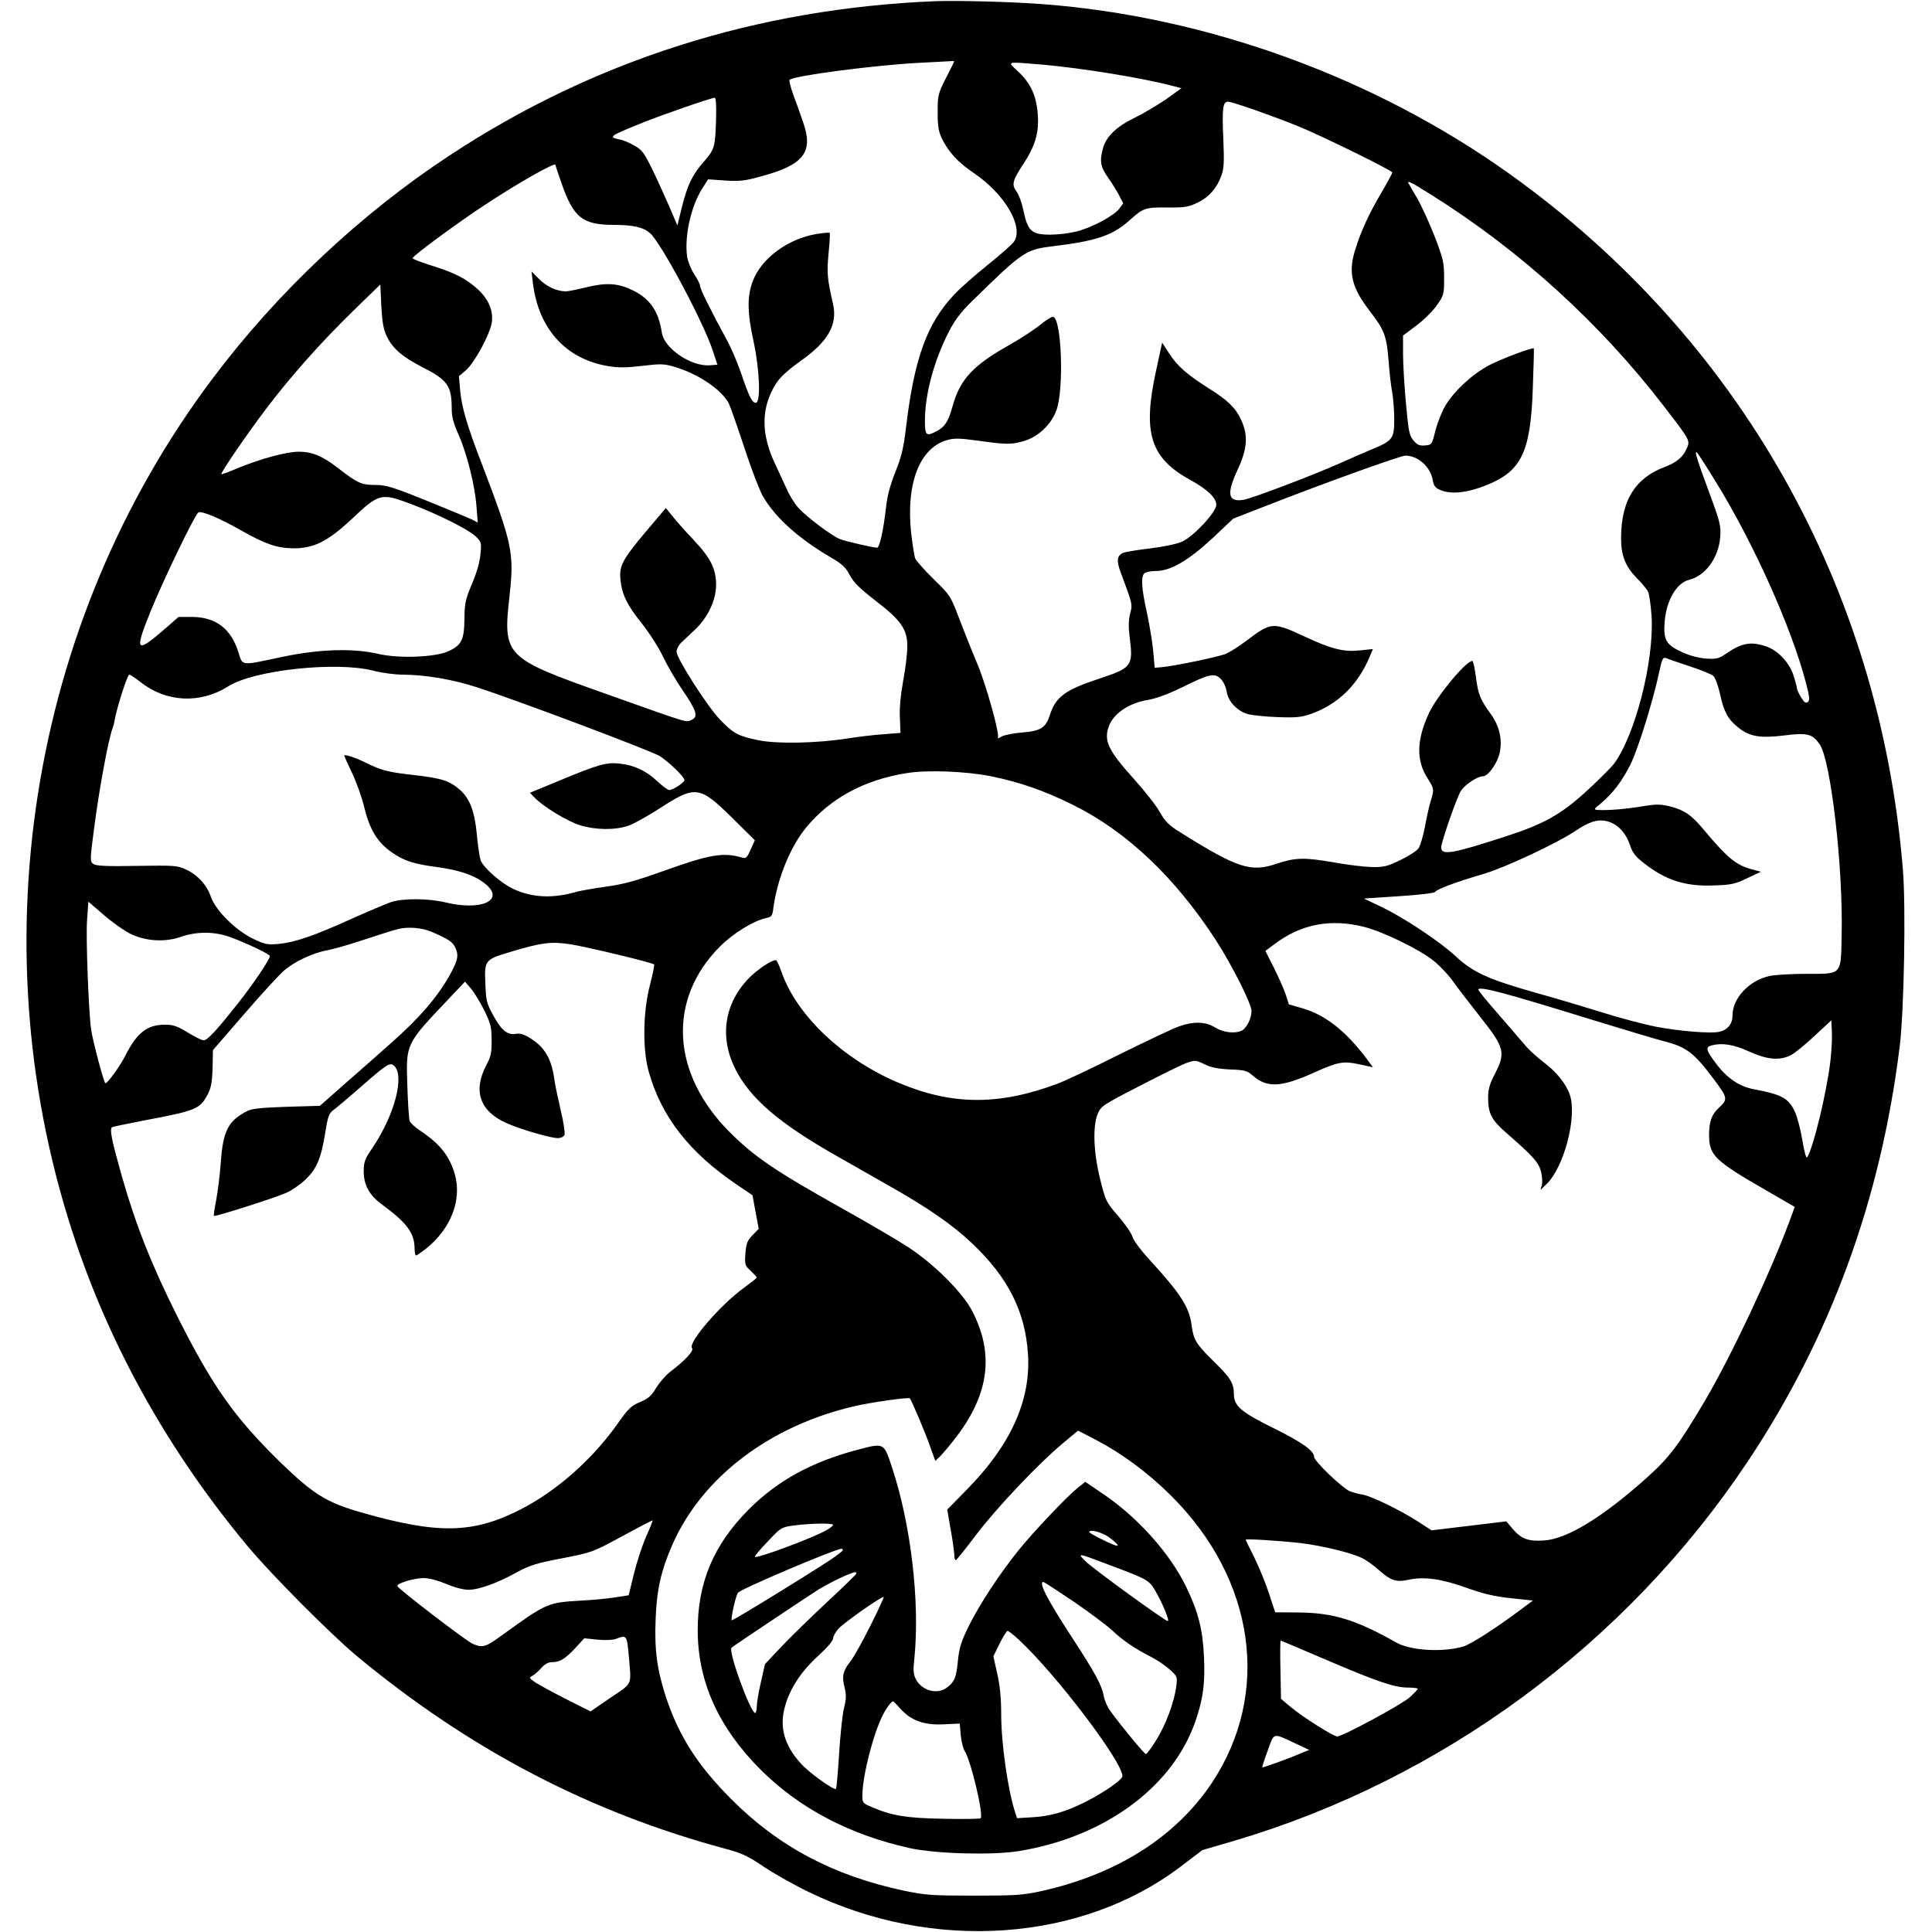
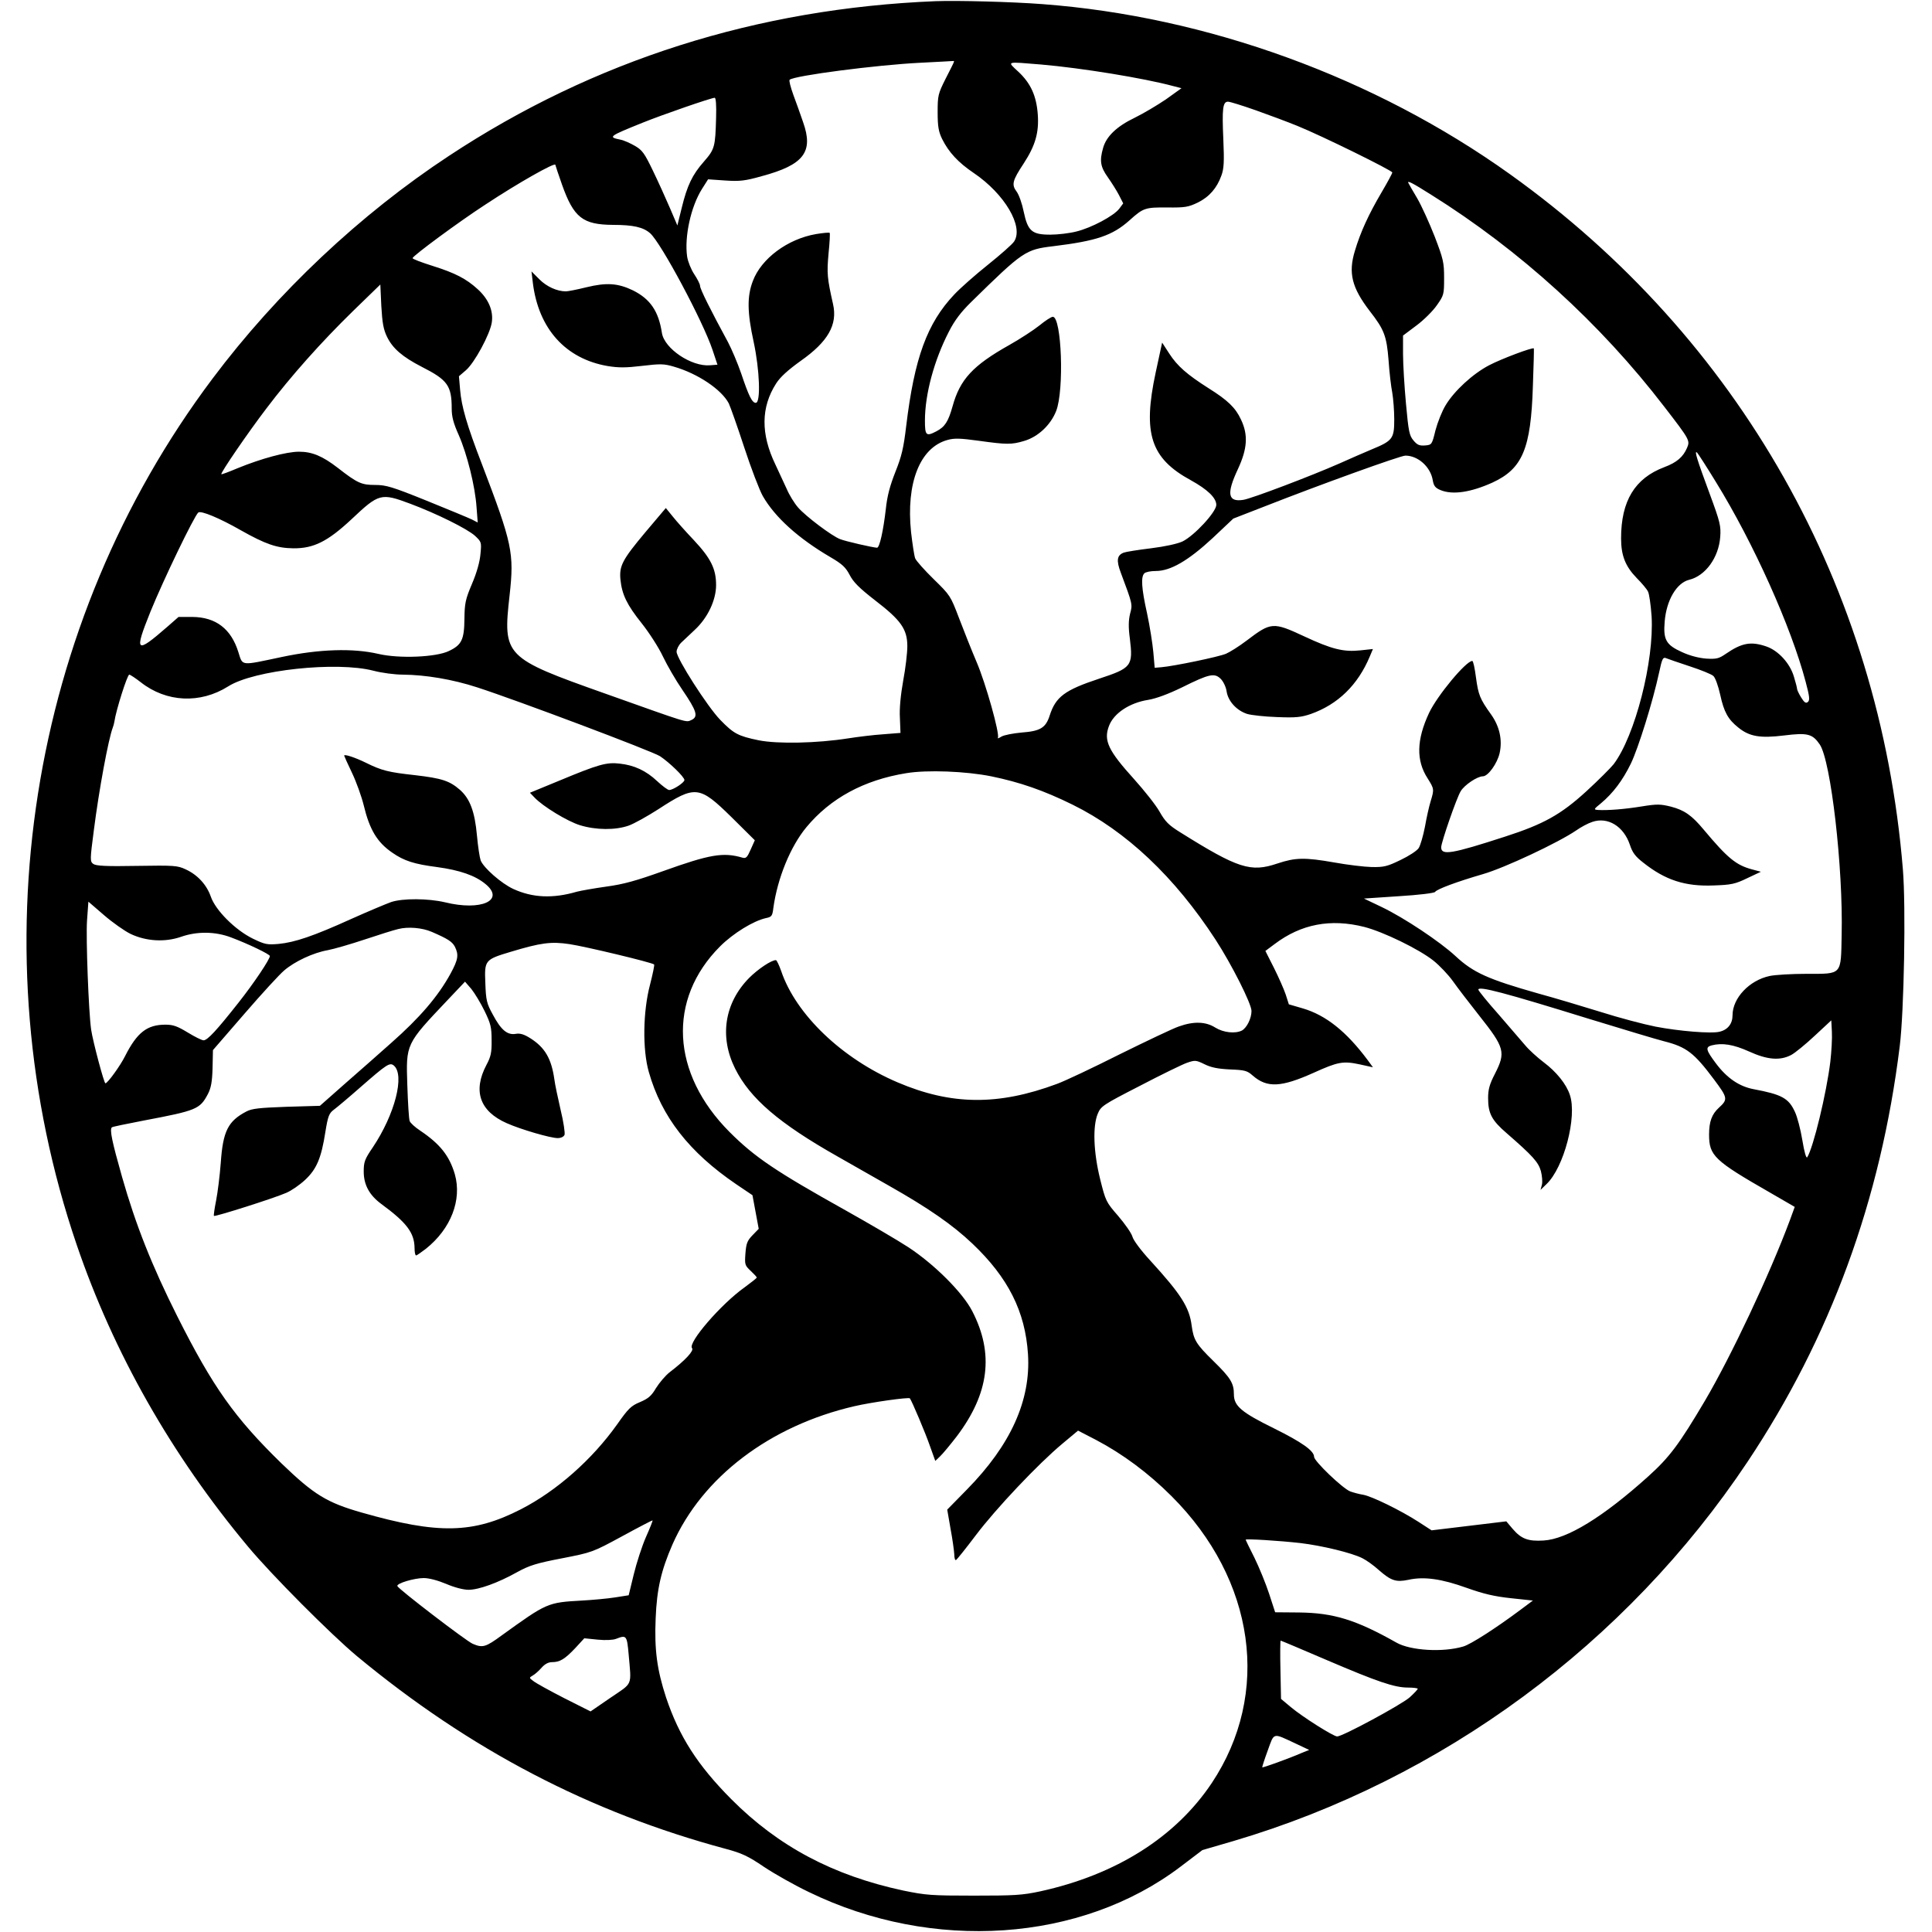
<svg xmlns="http://www.w3.org/2000/svg" version="1.0" width="988pt" height="988pt" viewBox="0 0 988 988" preserveAspectRatio="xMidYMid meet">
  <g transform="translate(0,988) scale(0.1,-0.1)" fill="#000000" stroke="none">
-     <path d="M4785 9874 c-913 -37 -1748 -302 -2489 -791 -453 -298 -879 -699 -1209 -1139 -943 -1255 -1206 -2930 -695 -4429 188 -552 485 -1076 877 -1545 119 -143 423 -448 556 -559 578 -479 1191 -799 1887 -986 82 -22 114 -37 195 -92 54 -36 157 -94 228 -128 634 -309 1393 -257 1902 129 l112 85 158 46 c1068 315 2009 1009 2630 1940 423 635 681 1338 778 2125 22 177 32 714 16 905 -118 1443 -837 2716 -2009 3554 -692 495 -1550 807 -2392 870 -158 12 -431 19 -545 15z m93 -311 c-1 -5 -21 -44 -43 -87 -38 -76 -40 -85 -40 -170 0 -74 5 -100 23 -137 34 -68 82 -120 162 -174 158 -107 256 -274 206 -350 -9 -14 -69 -67 -134 -119 -64 -51 -142 -120 -172 -152 -139 -147 -204 -325 -246 -674 -13 -110 -23 -153 -55 -233 -28 -71 -42 -123 -49 -190 -13 -112 -32 -198 -45 -198 -22 1 -162 33 -189 44 -42 16 -175 116 -215 162 -19 22 -45 64 -58 95 -14 30 -40 87 -58 125 -75 156 -74 292 4 414 21 33 61 69 125 115 141 99 190 186 166 291 -30 133 -32 157 -23 258 6 56 8 104 6 106 -2 3 -33 0 -70 -6 -145 -25 -280 -125 -323 -240 -30 -78 -29 -160 4 -311 31 -144 37 -312 11 -312 -19 0 -36 35 -75 151 -18 52 -48 123 -67 159 -89 164 -143 272 -143 288 0 9 -14 36 -30 60 -16 24 -32 64 -36 89 -15 102 19 257 76 347 l31 49 87 -6 c75 -5 102 -2 187 22 216 58 266 124 212 276 -13 39 -36 102 -50 140 -14 39 -23 73 -19 77 21 21 445 76 667 87 88 4 164 9 168 9 5 1 7 -1 5 -5z m447 -13 c208 -18 526 -70 674 -110 l43 -11 -78 -56 c-44 -30 -116 -73 -161 -95 -92 -44 -146 -96 -162 -155 -19 -66 -13 -97 24 -149 19 -27 45 -68 57 -91 l22 -43 -20 -27 c-28 -37 -142 -98 -220 -117 -35 -9 -95 -16 -133 -16 -94 0 -115 18 -136 118 -8 40 -24 86 -36 102 -27 36 -22 56 36 144 60 92 79 159 72 252 -7 94 -36 158 -99 217 -59 55 -67 52 117 37z m-1663 -272 c-4 -149 -7 -161 -62 -224 -60 -68 -86 -123 -114 -238 l-22 -89 -38 89 c-21 49 -60 135 -87 191 -43 89 -54 105 -92 127 -24 14 -58 29 -75 32 -64 13 -58 17 113 86 104 42 353 128 370 128 6 0 9 -39 7 -102z m2760 38 c68 -24 164 -60 213 -80 126 -51 485 -228 485 -238 0 -5 -25 -51 -55 -102 -66 -112 -108 -204 -136 -298 -35 -114 -16 -189 76 -309 74 -95 86 -127 96 -252 4 -61 13 -136 19 -166 5 -29 10 -91 10 -136 0 -98 -8 -109 -115 -153 -39 -16 -113 -49 -165 -72 -145 -64 -448 -179 -491 -186 -80 -13 -88 30 -29 156 49 105 54 176 16 255 -28 60 -67 98 -166 160 -110 70 -159 113 -200 176 l-37 57 -33 -153 c-67 -312 -26 -439 180 -551 85 -47 130 -90 130 -126 0 -36 -113 -158 -173 -187 -26 -12 -89 -26 -162 -35 -66 -8 -128 -18 -138 -22 -35 -13 -39 -40 -16 -101 62 -166 61 -163 48 -212 -8 -33 -9 -69 -1 -127 17 -140 9 -150 -158 -205 -175 -58 -221 -92 -252 -188 -20 -63 -48 -80 -143 -87 -44 -4 -91 -13 -104 -21 -13 -8 -21 -11 -18 -6 11 18 -62 279 -109 388 -26 61 -66 162 -90 225 -43 113 -45 116 -129 198 -47 46 -90 94 -95 107 -5 14 -14 74 -21 134 -26 251 45 432 186 471 35 10 65 9 160 -4 144 -20 168 -20 232 -1 72 21 136 82 164 153 42 107 28 482 -17 482 -8 0 -39 -20 -68 -44 -30 -24 -99 -69 -154 -100 -187 -105 -253 -176 -291 -315 -22 -78 -39 -104 -83 -127 -52 -27 -58 -21 -58 55 0 135 47 309 123 456 29 57 62 100 113 150 266 261 278 269 421 286 220 27 302 54 390 133 70 63 80 66 193 65 90 -1 107 2 155 25 59 29 98 74 121 138 13 35 15 70 10 185 -7 158 -3 193 24 193 10 0 74 -20 142 -44z m-3582 -279 c0 -2 15 -47 34 -101 60 -169 106 -205 261 -206 104 0 155 -12 190 -43 56 -50 270 -450 319 -597 l25 -75 -38 -3 c-95 -8 -233 85 -246 165 -17 112 -60 174 -148 218 -77 37 -135 41 -238 16 -48 -12 -95 -21 -105 -21 -45 0 -98 24 -135 61 l-41 41 7 -59 c29 -234 167 -388 383 -425 56 -9 92 -9 176 1 93 11 111 11 162 -4 122 -35 244 -117 281 -188 8 -17 44 -118 79 -225 35 -107 78 -219 95 -249 62 -108 181 -216 347 -313 60 -35 77 -52 97 -90 19 -37 49 -67 130 -130 133 -102 165 -148 165 -235 0 -33 -9 -112 -21 -175 -13 -73 -20 -143 -17 -191 l3 -77 -88 -7 c-48 -3 -129 -13 -180 -21 -160 -25 -359 -29 -456 -10 -107 22 -129 34 -198 105 -65 67 -223 314 -223 348 0 13 11 34 23 46 13 12 45 42 70 66 66 61 109 152 109 229 0 83 -27 137 -114 230 -40 42 -89 97 -108 121 l-35 43 -104 -123 c-119 -142 -135 -173 -128 -244 8 -76 33 -128 109 -223 38 -48 87 -124 108 -169 22 -46 66 -122 99 -170 75 -110 83 -138 47 -155 -30 -13 -5 -20 -441 135 -516 183 -524 191 -489 503 24 216 14 263 -141 669 -78 202 -105 297 -112 381 l-6 70 35 30 c44 37 124 185 133 245 9 60 -17 120 -72 170 -59 54 -116 83 -230 119 -57 18 -103 35 -103 40 0 11 237 186 371 273 168 111 359 219 359 204z m4479 -153 c454 -284 865 -658 1192 -1084 132 -171 132 -173 116 -211 -20 -46 -52 -74 -116 -98 -151 -57 -221 -173 -221 -364 0 -88 22 -143 79 -202 27 -27 54 -59 59 -71 6 -12 14 -68 18 -125 14 -229 -85 -613 -194 -757 -15 -19 -78 -82 -139 -138 -131 -120 -220 -169 -415 -232 -274 -89 -328 -98 -328 -55 0 25 80 256 100 287 19 32 85 76 113 76 27 0 74 66 86 119 15 69 -1 138 -45 199 -56 78 -64 99 -76 187 -6 47 -14 85 -19 85 -32 0 -179 -177 -221 -266 -64 -137 -67 -243 -7 -335 33 -53 34 -55 15 -117 -8 -26 -21 -84 -29 -130 -9 -46 -23 -95 -32 -109 -9 -14 -51 -41 -93 -61 -68 -33 -85 -37 -147 -36 -38 1 -123 11 -189 23 -154 27 -201 26 -294 -5 -136 -46 -200 -26 -497 160 -58 36 -76 54 -105 105 -19 34 -78 108 -130 166 -133 147 -157 198 -129 272 24 65 105 119 201 134 41 7 101 29 173 64 139 69 166 75 198 43 13 -13 27 -42 30 -65 8 -50 52 -97 105 -114 20 -6 89 -14 152 -16 98 -4 124 -1 174 16 138 49 240 148 301 294 l16 38 -65 -7 c-85 -9 -146 6 -287 72 -159 74 -169 73 -294 -22 -38 -29 -86 -59 -105 -67 -36 -16 -269 -64 -330 -69 l-35 -3 -7 80 c-4 44 -18 133 -32 198 -29 130 -32 187 -14 205 7 7 33 12 59 12 75 0 166 53 290 168 l106 100 157 61 c290 114 698 261 723 261 65 0 129 -58 140 -126 5 -29 13 -39 39 -50 62 -26 155 -12 266 38 154 71 197 173 207 493 4 105 6 191 5 193 -4 8 -166 -53 -229 -86 -84 -44 -178 -131 -222 -204 -18 -29 -41 -87 -52 -128 -18 -74 -19 -75 -53 -78 -29 -2 -40 2 -60 26 -21 25 -25 46 -38 188 -8 87 -15 202 -15 254 l0 94 68 51 c38 28 85 75 105 104 36 51 37 56 37 139 0 80 -4 97 -48 212 -27 69 -67 157 -89 195 -23 39 -43 73 -45 78 -10 17 18 3 116 -59z m-5340 -726 c29 -60 79 -103 178 -154 132 -67 153 -96 153 -214 0 -41 9 -75 36 -135 43 -98 84 -263 91 -369 l6 -78 -29 15 c-16 8 -120 51 -231 96 -178 72 -209 81 -265 81 -69 0 -90 9 -190 87 -79 61 -132 83 -199 83 -64 0 -193 -35 -313 -84 -45 -19 -82 -33 -84 -31 -6 5 137 214 231 337 124 164 280 339 443 498 l139 135 5 -110 c5 -87 11 -120 29 -157z m6796 -743 c192 -311 385 -741 459 -1022 20 -75 22 -94 11 -103 -10 -8 -18 -3 -34 23 -12 19 -21 39 -21 44 0 5 -7 33 -16 62 -20 69 -80 134 -141 155 -79 27 -125 19 -208 -38 -35 -24 -47 -27 -100 -24 -38 3 -84 15 -123 33 -82 37 -97 63 -89 157 9 109 61 197 125 213 83 20 151 113 159 219 4 56 0 75 -54 221 -64 173 -81 226 -64 210 5 -5 49 -73 96 -150z m-6677 -111 c136 -51 291 -128 331 -164 33 -31 34 -33 28 -93 -3 -39 -19 -96 -43 -152 -34 -80 -38 -100 -39 -180 -1 -106 -14 -133 -79 -164 -65 -32 -255 -40 -361 -15 -129 30 -302 25 -495 -16 -213 -45 -198 -47 -221 25 -37 119 -115 179 -235 180 l-71 0 -57 -50 c-162 -141 -171 -133 -87 76 67 165 224 490 245 508 13 11 108 -28 218 -91 126 -71 184 -91 268 -92 104 -1 176 35 298 149 140 132 150 135 300 79z m6542 -831 c58 -19 113 -41 122 -50 10 -9 25 -51 35 -96 19 -88 40 -126 93 -168 57 -46 112 -55 234 -40 120 15 145 8 182 -46 57 -84 120 -631 112 -974 -4 -208 4 -199 -179 -199 -76 0 -161 -5 -189 -11 -104 -22 -190 -113 -190 -201 0 -43 -24 -74 -66 -84 -42 -11 -209 3 -328 26 -60 12 -186 45 -280 75 -94 29 -237 72 -318 94 -258 73 -334 107 -425 192 -80 74 -263 196 -378 251 l-90 43 179 12 c100 6 182 16 185 22 9 14 111 52 245 91 111 32 385 161 476 223 24 17 61 37 83 44 79 27 160 -22 192 -117 13 -40 28 -60 68 -91 113 -90 215 -123 361 -117 89 3 109 7 171 37 l70 33 -45 12 c-82 22 -125 57 -248 204 -60 72 -98 99 -167 117 -53 13 -70 14 -150 1 -86 -14 -172 -21 -224 -18 -22 2 -21 4 16 34 62 52 111 117 153 203 38 79 112 315 145 468 14 66 19 77 33 72 10 -4 64 -23 122 -42z m-6730 -23 c41 -11 109 -20 150 -20 116 -1 254 -24 380 -65 207 -67 894 -326 935 -352 47 -31 125 -106 125 -122 0 -13 -58 -51 -78 -51 -7 0 -34 20 -61 45 -57 54 -118 82 -192 90 -67 8 -109 -4 -306 -86 l-153 -63 23 -24 c42 -45 168 -122 233 -142 81 -25 181 -26 249 -2 28 10 96 48 152 84 189 123 209 121 374 -41 l119 -118 -21 -47 c-18 -41 -24 -47 -42 -42 -99 29 -167 17 -407 -69 -137 -49 -201 -67 -290 -79 -64 -9 -131 -21 -150 -26 -123 -36 -227 -31 -325 14 -61 28 -152 108 -167 146 -5 14 -14 72 -19 128 -11 122 -36 188 -87 233 -53 46 -92 59 -230 75 -136 15 -169 23 -252 64 -53 26 -110 45 -110 36 0 -2 18 -42 40 -88 22 -46 49 -121 60 -166 30 -125 69 -190 147 -243 59 -41 111 -58 228 -73 117 -16 195 -43 248 -87 101 -83 -22 -139 -208 -93 -86 20 -215 21 -275 1 -25 -9 -116 -47 -203 -86 -194 -88 -289 -120 -372 -128 -59 -5 -70 -3 -132 27 -90 44 -191 145 -215 215 -21 60 -67 111 -128 139 -42 20 -59 21 -250 18 -158 -3 -209 0 -223 10 -17 13 -17 20 3 173 26 204 74 465 97 525 3 8 7 22 8 30 8 57 66 240 76 240 5 0 32 -18 59 -39 131 -103 304 -111 447 -21 132 84 555 129 743 80z m3159 -540 c146 -30 268 -72 416 -145 274 -135 522 -369 731 -690 82 -126 184 -328 184 -365 0 -38 -24 -86 -49 -100 -34 -17 -94 -11 -136 15 -49 31 -110 33 -186 6 -30 -10 -166 -75 -304 -143 -137 -69 -281 -137 -320 -151 -301 -112 -541 -109 -815 8 -284 121 -520 347 -595 569 -11 31 -23 56 -27 56 -24 0 -92 -46 -137 -91 -126 -128 -153 -300 -72 -463 76 -153 225 -281 526 -451 66 -38 183 -104 260 -148 203 -115 327 -201 428 -297 183 -174 270 -347 284 -565 15 -236 -88 -464 -312 -692 l-101 -103 17 -98 c10 -53 18 -112 19 -130 0 -19 4 -32 9 -30 4 2 50 59 102 128 102 135 318 364 443 468 l79 66 91 -47 c137 -72 269 -170 387 -288 429 -428 510 -1010 206 -1467 -185 -277 -489 -469 -877 -554 -93 -20 -133 -22 -340 -22 -217 0 -244 2 -361 26 -359 77 -639 226 -879 467 -173 174 -267 321 -334 521 -46 141 -60 243 -53 404 6 150 28 245 86 378 152 344 498 607 931 707 86 20 278 47 283 40 11 -15 80 -178 102 -242 l28 -78 24 23 c14 13 52 59 86 103 166 220 191 423 79 640 -49 95 -193 239 -327 327 -55 36 -199 120 -320 188 -358 200 -465 272 -594 401 -299 300 -319 678 -49 949 67 67 171 131 235 145 29 6 33 10 38 53 21 151 87 313 169 412 123 148 294 241 510 276 107 18 306 10 435 -16z m-4401 -806 c80 -38 176 -43 257 -15 82 29 176 28 257 -3 88 -33 198 -86 198 -95 0 -17 -81 -138 -160 -238 -112 -142 -159 -193 -179 -193 -9 0 -45 18 -81 40 -53 32 -74 40 -114 40 -94 0 -145 -40 -206 -160 -24 -49 -90 -140 -101 -140 -7 0 -64 214 -73 275 -13 92 -27 467 -21 557 l7 97 80 -69 c44 -38 105 -81 136 -96z m6308 36 c98 -25 281 -114 355 -173 31 -25 76 -72 100 -106 24 -34 84 -112 133 -174 131 -165 137 -188 81 -298 -28 -54 -35 -81 -35 -124 0 -79 18 -114 96 -181 132 -115 161 -147 174 -193 6 -24 9 -55 5 -70 l-7 -26 30 29 c90 85 158 346 120 457 -18 55 -69 118 -133 166 -33 25 -76 64 -95 87 -19 22 -81 94 -137 159 -57 64 -103 121 -103 126 0 20 132 -15 565 -149 176 -54 349 -106 385 -115 115 -29 154 -60 255 -195 71 -95 72 -102 25 -145 -36 -33 -50 -71 -50 -137 0 -108 26 -133 312 -297 l126 -73 -24 -66 c-105 -282 -301 -697 -435 -925 -132 -223 -181 -289 -291 -388 -230 -207 -414 -320 -534 -327 -79 -5 -114 8 -158 59 l-33 39 -191 -23 -191 -23 -68 44 c-90 58 -237 130 -282 138 -20 3 -49 11 -66 17 -39 15 -185 155 -185 177 0 31 -63 75 -204 145 -167 82 -206 115 -206 174 0 57 -16 84 -105 171 -89 87 -101 108 -111 181 -12 94 -54 160 -212 333 -47 51 -86 103 -91 122 -5 18 -38 65 -73 106 -62 71 -64 76 -92 188 -34 137 -39 271 -12 335 16 38 26 45 215 142 109 57 218 110 241 118 41 14 46 14 89 -7 34 -17 69 -24 131 -27 76 -3 88 -6 117 -32 73 -63 144 -60 311 15 124 56 150 61 235 43 l68 -15 -27 37 c-109 146 -213 229 -331 264 l-72 21 -16 50 c-9 27 -36 88 -60 136 l-44 87 47 35 c136 103 287 131 458 88z m-4769 -25 c83 -36 105 -50 119 -76 21 -42 17 -66 -22 -138 -64 -117 -158 -226 -303 -354 -58 -52 -164 -145 -236 -208 l-129 -114 -171 -5 c-138 -5 -177 -9 -205 -24 -94 -49 -120 -101 -131 -262 -5 -66 -16 -154 -24 -194 -8 -40 -13 -75 -11 -78 6 -5 306 90 370 118 26 11 68 40 96 66 59 55 83 111 104 246 13 81 19 95 43 113 15 11 77 63 136 115 135 118 150 128 171 111 57 -48 6 -249 -108 -419 -41 -60 -46 -74 -46 -123 0 -68 29 -121 90 -166 131 -96 169 -148 170 -225 0 -21 3 -38 8 -38 4 0 26 16 50 34 128 102 185 250 148 381 -28 95 -76 155 -177 223 -26 17 -50 39 -54 49 -4 10 -9 92 -12 183 -7 213 -9 209 206 436 l89 94 32 -37 c17 -21 48 -72 68 -113 32 -66 36 -84 36 -150 1 -62 -4 -84 -26 -125 -71 -134 -35 -238 104 -299 72 -32 223 -76 260 -76 17 0 31 7 35 17 3 9 -5 66 -20 127 -14 61 -29 131 -32 156 -15 106 -48 163 -122 210 -33 21 -53 27 -76 23 -43 -7 -75 20 -117 99 -31 56 -35 73 -38 160 -5 118 -3 121 131 161 153 46 205 53 299 39 81 -12 423 -94 433 -104 3 -2 -7 -49 -21 -104 -36 -136 -39 -331 -6 -446 65 -229 206 -410 447 -574 l83 -56 16 -86 16 -86 -32 -33 c-27 -28 -32 -42 -36 -93 -4 -57 -3 -61 27 -89 17 -16 31 -31 31 -34 0 -3 -28 -25 -62 -50 -120 -85 -292 -284 -269 -311 11 -13 -33 -61 -114 -123 -22 -17 -53 -54 -70 -81 -24 -41 -40 -54 -82 -72 -46 -19 -60 -33 -117 -114 -128 -180 -309 -340 -492 -434 -244 -125 -422 -129 -814 -17 -179 51 -245 92 -410 251 -240 234 -351 390 -534 754 -129 257 -212 466 -282 712 -51 180 -64 241 -52 253 2 3 76 18 164 35 270 51 286 58 327 135 16 31 22 61 24 133 l2 92 162 187 c89 103 180 202 203 221 54 46 148 90 222 103 32 6 118 31 190 55 72 24 148 48 170 53 50 13 123 7 171 -14z m7153 -665 c-20 -163 -87 -439 -118 -488 -5 -8 -15 26 -25 87 -9 55 -26 120 -38 145 -32 70 -67 89 -211 116 -74 14 -137 57 -193 132 -51 68 -55 83 -22 92 54 14 111 5 191 -31 94 -43 159 -48 216 -18 19 10 73 54 120 98 l85 79 3 -58 c2 -33 -2 -102 -8 -154z m-6057 -2431 c-20 -46 -48 -132 -62 -190 l-26 -107 -70 -11 c-38 -6 -114 -13 -168 -16 -178 -10 -179 -11 -411 -178 -83 -61 -98 -65 -149 -43 -33 14 -380 280 -385 295 -5 14 87 41 135 41 27 0 72 -12 115 -30 42 -18 88 -30 114 -30 52 0 150 35 250 91 62 34 98 45 228 70 153 30 155 30 308 113 84 46 154 82 155 81 2 -1 -13 -39 -34 -86z m3347 -30 c109 -13 264 -50 318 -78 20 -10 58 -37 83 -60 63 -55 88 -63 151 -50 80 18 170 5 298 -41 87 -31 142 -44 227 -53 l112 -12 -67 -50 c-122 -91 -251 -174 -289 -185 -104 -31 -270 -21 -342 20 -207 117 -322 152 -498 154 l-122 1 -31 95 c-17 52 -51 135 -75 184 -25 49 -45 91 -45 92 0 6 173 -5 280 -17z m-3435 -571 c14 -163 23 -141 -93 -220 l-102 -70 -135 68 c-74 38 -145 77 -157 87 -23 17 -23 17 -3 29 11 6 31 24 45 40 16 18 34 28 53 28 40 0 65 15 119 72 l46 50 69 -7 c39 -4 78 -2 93 4 54 21 56 18 65 -81z m3569 -27 c262 -112 347 -141 417 -141 27 0 49 -3 49 -6 0 -4 -18 -23 -41 -44 -40 -36 -343 -200 -371 -200 -19 0 -179 101 -238 151 l-49 41 -3 149 c-2 82 -1 149 1 149 3 0 109 -45 235 -99z m-161 -426 l72 -34 -40 -16 c-64 -28 -198 -76 -200 -73 -1 2 11 40 28 86 34 94 24 91 140 37z" />
-     <path d="M4385 2466 c-234 -62 -408 -157 -556 -305 -180 -181 -262 -375 -261 -621 1 -261 108 -497 322 -710 198 -198 456 -333 762 -401 133 -29 417 -37 553 -16 435 69 784 321 904 653 42 117 55 203 48 340 -6 141 -29 231 -92 361 -84 172 -249 356 -428 476 l-87 59 -38 -30 c-56 -45 -227 -225 -305 -322 -95 -118 -197 -273 -253 -386 -38 -77 -48 -109 -55 -173 -8 -89 -17 -110 -55 -140 -49 -39 -129 -18 -160 41 -13 25 -15 46 -8 107 29 291 -18 686 -114 976 -43 129 -39 127 -177 91z m-125 -384 c0 -5 -17 -18 -37 -29 -76 -42 -363 -148 -363 -134 0 5 30 41 68 80 66 70 68 71 132 80 86 11 200 13 200 3z m1408 -61 c50 -37 63 -55 28 -41 -38 14 -126 60 -126 65 0 16 63 0 98 -24z m-1358 -68 c0 -5 -31 -28 -68 -53 -125 -82 -496 -310 -500 -306 -6 7 20 125 32 141 14 19 492 222 529 225 4 0 7 -3 7 -7z m1355 -73 c206 -77 210 -80 243 -135 35 -59 75 -155 64 -155 -14 0 -387 271 -422 307 -42 42 -40 42 115 -17z m-1287 -49 c-1 -4 -70 -71 -153 -148 -82 -77 -187 -179 -231 -226 l-82 -87 -21 -93 c-12 -50 -21 -107 -21 -124 0 -18 -4 -33 -8 -33 -24 0 -140 318 -121 334 17 14 389 262 444 297 64 39 168 88 188 89 5 0 7 -4 5 -9z m1115 -143 c83 -57 171 -123 196 -147 50 -48 116 -93 199 -135 29 -15 71 -43 93 -63 40 -36 41 -38 34 -88 -10 -80 -53 -194 -101 -272 -25 -40 -49 -73 -54 -73 -8 0 -121 137 -182 220 -14 19 -29 53 -33 74 -10 58 -44 120 -166 307 -123 189 -170 279 -143 279 3 0 74 -46 157 -102z m-1042 -122 c-40 -80 -85 -161 -102 -182 -38 -48 -45 -77 -30 -133 9 -38 9 -58 -3 -106 -8 -33 -19 -138 -25 -234 -6 -96 -13 -177 -16 -179 -9 -10 -138 83 -180 130 -85 94 -111 188 -80 294 25 91 85 180 170 257 44 40 75 76 75 87 0 11 13 34 28 51 28 31 223 168 231 162 2 -1 -28 -68 -68 -147z m761 -73 c190 -177 528 -622 528 -696 0 -18 -95 -84 -186 -130 -103 -52 -178 -74 -271 -80 l-82 -5 -10 31 c-37 114 -71 351 -71 500 0 80 -6 146 -20 207 l-20 90 32 65 c18 36 36 65 41 65 4 0 31 -21 59 -47z m-607 -352 c55 -60 121 -84 221 -79 l82 4 5 -58 c3 -32 12 -69 20 -82 32 -48 98 -328 82 -344 -4 -4 -88 -5 -188 -3 -190 3 -268 16 -369 60 -46 19 -48 22 -48 59 0 97 55 315 105 412 16 33 44 70 52 70 1 0 19 -17 38 -39z" />
+     <path d="M4785 9874 c-913 -37 -1748 -302 -2489 -791 -453 -298 -879 -699 -1209 -1139 -943 -1255 -1206 -2930 -695 -4429 188 -552 485 -1076 877 -1545 119 -143 423 -448 556 -559 578 -479 1191 -799 1887 -986 82 -22 114 -37 195 -92 54 -36 157 -94 228 -128 634 -309 1393 -257 1902 129 l112 85 158 46 c1068 315 2009 1009 2630 1940 423 635 681 1338 778 2125 22 177 32 714 16 905 -118 1443 -837 2716 -2009 3554 -692 495 -1550 807 -2392 870 -158 12 -431 19 -545 15z m93 -311 c-1 -5 -21 -44 -43 -87 -38 -76 -40 -85 -40 -170 0 -74 5 -100 23 -137 34 -68 82 -120 162 -174 158 -107 256 -274 206 -350 -9 -14 -69 -67 -134 -119 -64 -51 -142 -120 -172 -152 -139 -147 -204 -325 -246 -674 -13 -110 -23 -153 -55 -233 -28 -71 -42 -123 -49 -190 -13 -112 -32 -198 -45 -198 -22 1 -162 33 -189 44 -42 16 -175 116 -215 162 -19 22 -45 64 -58 95 -14 30 -40 87 -58 125 -75 156 -74 292 4 414 21 33 61 69 125 115 141 99 190 186 166 291 -30 133 -32 157 -23 258 6 56 8 104 6 106 -2 3 -33 0 -70 -6 -145 -25 -280 -125 -323 -240 -30 -78 -29 -160 4 -311 31 -144 37 -312 11 -312 -19 0 -36 35 -75 151 -18 52 -48 123 -67 159 -89 164 -143 272 -143 288 0 9 -14 36 -30 60 -16 24 -32 64 -36 89 -15 102 19 257 76 347 l31 49 87 -6 c75 -5 102 -2 187 22 216 58 266 124 212 276 -13 39 -36 102 -50 140 -14 39 -23 73 -19 77 21 21 445 76 667 87 88 4 164 9 168 9 5 1 7 -1 5 -5z m447 -13 c208 -18 526 -70 674 -110 l43 -11 -78 -56 c-44 -30 -116 -73 -161 -95 -92 -44 -146 -96 -162 -155 -19 -66 -13 -97 24 -149 19 -27 45 -68 57 -91 l22 -43 -20 -27 c-28 -37 -142 -98 -220 -117 -35 -9 -95 -16 -133 -16 -94 0 -115 18 -136 118 -8 40 -24 86 -36 102 -27 36 -22 56 36 144 60 92 79 159 72 252 -7 94 -36 158 -99 217 -59 55 -67 52 117 37z m-1663 -272 c-4 -149 -7 -161 -62 -224 -60 -68 -86 -123 -114 -238 l-22 -89 -38 89 c-21 49 -60 135 -87 191 -43 89 -54 105 -92 127 -24 14 -58 29 -75 32 -64 13 -58 17 113 86 104 42 353 128 370 128 6 0 9 -39 7 -102z m2760 38 c68 -24 164 -60 213 -80 126 -51 485 -228 485 -238 0 -5 -25 -51 -55 -102 -66 -112 -108 -204 -136 -298 -35 -114 -16 -189 76 -309 74 -95 86 -127 96 -252 4 -61 13 -136 19 -166 5 -29 10 -91 10 -136 0 -98 -8 -109 -115 -153 -39 -16 -113 -49 -165 -72 -145 -64 -448 -179 -491 -186 -80 -13 -88 30 -29 156 49 105 54 176 16 255 -28 60 -67 98 -166 160 -110 70 -159 113 -200 176 l-37 57 -33 -153 c-67 -312 -26 -439 180 -551 85 -47 130 -90 130 -126 0 -36 -113 -158 -173 -187 -26 -12 -89 -26 -162 -35 -66 -8 -128 -18 -138 -22 -35 -13 -39 -40 -16 -101 62 -166 61 -163 48 -212 -8 -33 -9 -69 -1 -127 17 -140 9 -150 -158 -205 -175 -58 -221 -92 -252 -188 -20 -63 -48 -80 -143 -87 -44 -4 -91 -13 -104 -21 -13 -8 -21 -11 -18 -6 11 18 -62 279 -109 388 -26 61 -66 162 -90 225 -43 113 -45 116 -129 198 -47 46 -90 94 -95 107 -5 14 -14 74 -21 134 -26 251 45 432 186 471 35 10 65 9 160 -4 144 -20 168 -20 232 -1 72 21 136 82 164 153 42 107 28 482 -17 482 -8 0 -39 -20 -68 -44 -30 -24 -99 -69 -154 -100 -187 -105 -253 -176 -291 -315 -22 -78 -39 -104 -83 -127 -52 -27 -58 -21 -58 55 0 135 47 309 123 456 29 57 62 100 113 150 266 261 278 269 421 286 220 27 302 54 390 133 70 63 80 66 193 65 90 -1 107 2 155 25 59 29 98 74 121 138 13 35 15 70 10 185 -7 158 -3 193 24 193 10 0 74 -20 142 -44z m-3582 -279 c0 -2 15 -47 34 -101 60 -169 106 -205 261 -206 104 0 155 -12 190 -43 56 -50 270 -450 319 -597 l25 -75 -38 -3 c-95 -8 -233 85 -246 165 -17 112 -60 174 -148 218 -77 37 -135 41 -238 16 -48 -12 -95 -21 -105 -21 -45 0 -98 24 -135 61 l-41 41 7 -59 c29 -234 167 -388 383 -425 56 -9 92 -9 176 1 93 11 111 11 162 -4 122 -35 244 -117 281 -188 8 -17 44 -118 79 -225 35 -107 78 -219 95 -249 62 -108 181 -216 347 -313 60 -35 77 -52 97 -90 19 -37 49 -67 130 -130 133 -102 165 -148 165 -235 0 -33 -9 -112 -21 -175 -13 -73 -20 -143 -17 -191 l3 -77 -88 -7 c-48 -3 -129 -13 -180 -21 -160 -25 -359 -29 -456 -10 -107 22 -129 34 -198 105 -65 67 -223 314 -223 348 0 13 11 34 23 46 13 12 45 42 70 66 66 61 109 152 109 229 0 83 -27 137 -114 230 -40 42 -89 97 -108 121 l-35 43 -104 -123 c-119 -142 -135 -173 -128 -244 8 -76 33 -128 109 -223 38 -48 87 -124 108 -169 22 -46 66 -122 99 -170 75 -110 83 -138 47 -155 -30 -13 -5 -20 -441 135 -516 183 -524 191 -489 503 24 216 14 263 -141 669 -78 202 -105 297 -112 381 l-6 70 35 30 c44 37 124 185 133 245 9 60 -17 120 -72 170 -59 54 -116 83 -230 119 -57 18 -103 35 -103 40 0 11 237 186 371 273 168 111 359 219 359 204z m4479 -153 c454 -284 865 -658 1192 -1084 132 -171 132 -173 116 -211 -20 -46 -52 -74 -116 -98 -151 -57 -221 -173 -221 -364 0 -88 22 -143 79 -202 27 -27 54 -59 59 -71 6 -12 14 -68 18 -125 14 -229 -85 -613 -194 -757 -15 -19 -78 -82 -139 -138 -131 -120 -220 -169 -415 -232 -274 -89 -328 -98 -328 -55 0 25 80 256 100 287 19 32 85 76 113 76 27 0 74 66 86 119 15 69 -1 138 -45 199 -56 78 -64 99 -76 187 -6 47 -14 85 -19 85 -32 0 -179 -177 -221 -266 -64 -137 -67 -243 -7 -335 33 -53 34 -55 15 -117 -8 -26 -21 -84 -29 -130 -9 -46 -23 -95 -32 -109 -9 -14 -51 -41 -93 -61 -68 -33 -85 -37 -147 -36 -38 1 -123 11 -189 23 -154 27 -201 26 -294 -5 -136 -46 -200 -26 -497 160 -58 36 -76 54 -105 105 -19 34 -78 108 -130 166 -133 147 -157 198 -129 272 24 65 105 119 201 134 41 7 101 29 173 64 139 69 166 75 198 43 13 -13 27 -42 30 -65 8 -50 52 -97 105 -114 20 -6 89 -14 152 -16 98 -4 124 -1 174 16 138 49 240 148 301 294 l16 38 -65 -7 c-85 -9 -146 6 -287 72 -159 74 -169 73 -294 -22 -38 -29 -86 -59 -105 -67 -36 -16 -269 -64 -330 -69 l-35 -3 -7 80 c-4 44 -18 133 -32 198 -29 130 -32 187 -14 205 7 7 33 12 59 12 75 0 166 53 290 168 l106 100 157 61 c290 114 698 261 723 261 65 0 129 -58 140 -126 5 -29 13 -39 39 -50 62 -26 155 -12 266 38 154 71 197 173 207 493 4 105 6 191 5 193 -4 8 -166 -53 -229 -86 -84 -44 -178 -131 -222 -204 -18 -29 -41 -87 -52 -128 -18 -74 -19 -75 -53 -78 -29 -2 -40 2 -60 26 -21 25 -25 46 -38 188 -8 87 -15 202 -15 254 l0 94 68 51 c38 28 85 75 105 104 36 51 37 56 37 139 0 80 -4 97 -48 212 -27 69 -67 157 -89 195 -23 39 -43 73 -45 78 -10 17 18 3 116 -59z m-5340 -726 c29 -60 79 -103 178 -154 132 -67 153 -96 153 -214 0 -41 9 -75 36 -135 43 -98 84 -263 91 -369 l6 -78 -29 15 c-16 8 -120 51 -231 96 -178 72 -209 81 -265 81 -69 0 -90 9 -190 87 -79 61 -132 83 -199 83 -64 0 -193 -35 -313 -84 -45 -19 -82 -33 -84 -31 -6 5 137 214 231 337 124 164 280 339 443 498 l139 135 5 -110 c5 -87 11 -120 29 -157z m6796 -743 c192 -311 385 -741 459 -1022 20 -75 22 -94 11 -103 -10 -8 -18 -3 -34 23 -12 19 -21 39 -21 44 0 5 -7 33 -16 62 -20 69 -80 134 -141 155 -79 27 -125 19 -208 -38 -35 -24 -47 -27 -100 -24 -38 3 -84 15 -123 33 -82 37 -97 63 -89 157 9 109 61 197 125 213 83 20 151 113 159 219 4 56 0 75 -54 221 -64 173 -81 226 -64 210 5 -5 49 -73 96 -150z m-6677 -111 c136 -51 291 -128 331 -164 33 -31 34 -33 28 -93 -3 -39 -19 -96 -43 -152 -34 -80 -38 -100 -39 -180 -1 -106 -14 -133 -79 -164 -65 -32 -255 -40 -361 -15 -129 30 -302 25 -495 -16 -213 -45 -198 -47 -221 25 -37 119 -115 179 -235 180 l-71 0 -57 -50 c-162 -141 -171 -133 -87 76 67 165 224 490 245 508 13 11 108 -28 218 -91 126 -71 184 -91 268 -92 104 -1 176 35 298 149 140 132 150 135 300 79z m6542 -831 c58 -19 113 -41 122 -50 10 -9 25 -51 35 -96 19 -88 40 -126 93 -168 57 -46 112 -55 234 -40 120 15 145 8 182 -46 57 -84 120 -631 112 -974 -4 -208 4 -199 -179 -199 -76 0 -161 -5 -189 -11 -104 -22 -190 -113 -190 -201 0 -43 -24 -74 -66 -84 -42 -11 -209 3 -328 26 -60 12 -186 45 -280 75 -94 29 -237 72 -318 94 -258 73 -334 107 -425 192 -80 74 -263 196 -378 251 l-90 43 179 12 c100 6 182 16 185 22 9 14 111 52 245 91 111 32 385 161 476 223 24 17 61 37 83 44 79 27 160 -22 192 -117 13 -40 28 -60 68 -91 113 -90 215 -123 361 -117 89 3 109 7 171 37 l70 33 -45 12 c-82 22 -125 57 -248 204 -60 72 -98 99 -167 117 -53 13 -70 14 -150 1 -86 -14 -172 -21 -224 -18 -22 2 -21 4 16 34 62 52 111 117 153 203 38 79 112 315 145 468 14 66 19 77 33 72 10 -4 64 -23 122 -42z m-6730 -23 c41 -11 109 -20 150 -20 116 -1 254 -24 380 -65 207 -67 894 -326 935 -352 47 -31 125 -106 125 -122 0 -13 -58 -51 -78 -51 -7 0 -34 20 -61 45 -57 54 -118 82 -192 90 -67 8 -109 -4 -306 -86 l-153 -63 23 -24 c42 -45 168 -122 233 -142 81 -25 181 -26 249 -2 28 10 96 48 152 84 189 123 209 121 374 -41 l119 -118 -21 -47 c-18 -41 -24 -47 -42 -42 -99 29 -167 17 -407 -69 -137 -49 -201 -67 -290 -79 -64 -9 -131 -21 -150 -26 -123 -36 -227 -31 -325 14 -61 28 -152 108 -167 146 -5 14 -14 72 -19 128 -11 122 -36 188 -87 233 -53 46 -92 59 -230 75 -136 15 -169 23 -252 64 -53 26 -110 45 -110 36 0 -2 18 -42 40 -88 22 -46 49 -121 60 -166 30 -125 69 -190 147 -243 59 -41 111 -58 228 -73 117 -16 195 -43 248 -87 101 -83 -22 -139 -208 -93 -86 20 -215 21 -275 1 -25 -9 -116 -47 -203 -86 -194 -88 -289 -120 -372 -128 -59 -5 -70 -3 -132 27 -90 44 -191 145 -215 215 -21 60 -67 111 -128 139 -42 20 -59 21 -250 18 -158 -3 -209 0 -223 10 -17 13 -17 20 3 173 26 204 74 465 97 525 3 8 7 22 8 30 8 57 66 240 76 240 5 0 32 -18 59 -39 131 -103 304 -111 447 -21 132 84 555 129 743 80z m3159 -540 c146 -30 268 -72 416 -145 274 -135 522 -369 731 -690 82 -126 184 -328 184 -365 0 -38 -24 -86 -49 -100 -34 -17 -94 -11 -136 15 -49 31 -110 33 -186 6 -30 -10 -166 -75 -304 -143 -137 -69 -281 -137 -320 -151 -301 -112 -541 -109 -815 8 -284 121 -520 347 -595 569 -11 31 -23 56 -27 56 -24 0 -92 -46 -137 -91 -126 -128 -153 -300 -72 -463 76 -153 225 -281 526 -451 66 -38 183 -104 260 -148 203 -115 327 -201 428 -297 183 -174 270 -347 284 -565 15 -236 -88 -464 -312 -692 l-101 -103 17 -98 c10 -53 18 -112 19 -130 0 -19 4 -32 9 -30 4 2 50 59 102 128 102 135 318 364 443 468 l79 66 91 -47 c137 -72 269 -170 387 -288 429 -428 510 -1010 206 -1467 -185 -277 -489 -469 -877 -554 -93 -20 -133 -22 -340 -22 -217 0 -244 2 -361 26 -359 77 -639 226 -879 467 -173 174 -267 321 -334 521 -46 141 -60 243 -53 404 6 150 28 245 86 378 152 344 498 607 931 707 86 20 278 47 283 40 11 -15 80 -178 102 -242 l28 -78 24 23 c14 13 52 59 86 103 166 220 191 423 79 640 -49 95 -193 239 -327 327 -55 36 -199 120 -320 188 -358 200 -465 272 -594 401 -299 300 -319 678 -49 949 67 67 171 131 235 145 29 6 33 10 38 53 21 151 87 313 169 412 123 148 294 241 510 276 107 18 306 10 435 -16z m-4401 -806 c80 -38 176 -43 257 -15 82 29 176 28 257 -3 88 -33 198 -86 198 -95 0 -17 -81 -138 -160 -238 -112 -142 -159 -193 -179 -193 -9 0 -45 18 -81 40 -53 32 -74 40 -114 40 -94 0 -145 -40 -206 -160 -24 -49 -90 -140 -101 -140 -7 0 -64 214 -73 275 -13 92 -27 467 -21 557 l7 97 80 -69 c44 -38 105 -81 136 -96z m6308 36 c98 -25 281 -114 355 -173 31 -25 76 -72 100 -106 24 -34 84 -112 133 -174 131 -165 137 -188 81 -298 -28 -54 -35 -81 -35 -124 0 -79 18 -114 96 -181 132 -115 161 -147 174 -193 6 -24 9 -55 5 -70 l-7 -26 30 29 c90 85 158 346 120 457 -18 55 -69 118 -133 166 -33 25 -76 64 -95 87 -19 22 -81 94 -137 159 -57 64 -103 121 -103 126 0 20 132 -15 565 -149 176 -54 349 -106 385 -115 115 -29 154 -60 255 -195 71 -95 72 -102 25 -145 -36 -33 -50 -71 -50 -137 0 -108 26 -133 312 -297 l126 -73 -24 -66 c-105 -282 -301 -697 -435 -925 -132 -223 -181 -289 -291 -388 -230 -207 -414 -320 -534 -327 -79 -5 -114 8 -158 59 l-33 39 -191 -23 -191 -23 -68 44 c-90 58 -237 130 -282 138 -20 3 -49 11 -66 17 -39 15 -185 155 -185 177 0 31 -63 75 -204 145 -167 82 -206 115 -206 174 0 57 -16 84 -105 171 -89 87 -101 108 -111 181 -12 94 -54 160 -212 333 -47 51 -86 103 -91 122 -5 18 -38 65 -73 106 -62 71 -64 76 -92 188 -34 137 -39 271 -12 335 16 38 26 45 215 142 109 57 218 110 241 118 41 14 46 14 89 -7 34 -17 69 -24 131 -27 76 -3 88 -6 117 -32 73 -63 144 -60 311 15 124 56 150 61 235 43 l68 -15 -27 37 c-109 146 -213 229 -331 264 l-72 21 -16 50 c-9 27 -36 88 -60 136 l-44 87 47 35 c136 103 287 131 458 88z m-4769 -25 c83 -36 105 -50 119 -76 21 -42 17 -66 -22 -138 -64 -117 -158 -226 -303 -354 -58 -52 -164 -145 -236 -208 l-129 -114 -171 -5 c-138 -5 -177 -9 -205 -24 -94 -49 -120 -101 -131 -262 -5 -66 -16 -154 -24 -194 -8 -40 -13 -75 -11 -78 6 -5 306 90 370 118 26 11 68 40 96 66 59 55 83 111 104 246 13 81 19 95 43 113 15 11 77 63 136 115 135 118 150 128 171 111 57 -48 6 -249 -108 -419 -41 -60 -46 -74 -46 -123 0 -68 29 -121 90 -166 131 -96 169 -148 170 -225 0 -21 3 -38 8 -38 4 0 26 16 50 34 128 102 185 250 148 381 -28 95 -76 155 -177 223 -26 17 -50 39 -54 49 -4 10 -9 92 -12 183 -7 213 -9 209 206 436 l89 94 32 -37 c17 -21 48 -72 68 -113 32 -66 36 -84 36 -150 1 -62 -4 -84 -26 -125 -71 -134 -35 -238 104 -299 72 -32 223 -76 260 -76 17 0 31 7 35 17 3 9 -5 66 -20 127 -14 61 -29 131 -32 156 -15 106 -48 163 -122 210 -33 21 -53 27 -76 23 -43 -7 -75 20 -117 99 -31 56 -35 73 -38 160 -5 118 -3 121 131 161 153 46 205 53 299 39 81 -12 423 -94 433 -104 3 -2 -7 -49 -21 -104 -36 -136 -39 -331 -6 -446 65 -229 206 -410 447 -574 l83 -56 16 -86 16 -86 -32 -33 c-27 -28 -32 -42 -36 -93 -4 -57 -3 -61 27 -89 17 -16 31 -31 31 -34 0 -3 -28 -25 -62 -50 -120 -85 -292 -284 -269 -311 11 -13 -33 -61 -114 -123 -22 -17 -53 -54 -70 -81 -24 -41 -40 -54 -82 -72 -46 -19 -60 -33 -117 -114 -128 -180 -309 -340 -492 -434 -244 -125 -422 -129 -814 -17 -179 51 -245 92 -410 251 -240 234 -351 390 -534 754 -129 257 -212 466 -282 712 -51 180 -64 241 -52 253 2 3 76 18 164 35 270 51 286 58 327 135 16 31 22 61 24 133 l2 92 162 187 c89 103 180 202 203 221 54 46 148 90 222 103 32 6 118 31 190 55 72 24 148 48 170 53 50 13 123 7 171 -14z m7153 -665 c-20 -163 -87 -439 -118 -488 -5 -8 -15 26 -25 87 -9 55 -26 120 -38 145 -32 70 -67 89 -211 116 -74 14 -137 57 -193 132 -51 68 -55 83 -22 92 54 14 111 5 191 -31 94 -43 159 -48 216 -18 19 10 73 54 120 98 l85 79 3 -58 c2 -33 -2 -102 -8 -154z m-6057 -2431 c-20 -46 -48 -132 -62 -190 l-26 -107 -70 -11 c-38 -6 -114 -13 -168 -16 -178 -10 -179 -11 -411 -178 -83 -61 -98 -65 -149 -43 -33 14 -380 280 -385 295 -5 14 87 41 135 41 27 0 72 -12 115 -30 42 -18 88 -30 114 -30 52 0 150 35 250 91 62 34 98 45 228 70 153 30 155 30 308 113 84 46 154 82 155 81 2 -1 -13 -39 -34 -86z m3347 -30 c109 -13 264 -50 318 -78 20 -10 58 -37 83 -60 63 -55 88 -63 151 -50 80 18 170 5 298 -41 87 -31 142 -44 227 -53 l112 -12 -67 -50 c-122 -91 -251 -174 -289 -185 -104 -31 -270 -21 -342 20 -207 117 -322 152 -498 154 l-122 1 -31 95 c-17 52 -51 135 -75 184 -25 49 -45 91 -45 92 0 6 173 -5 280 -17z m-3435 -571 c14 -163 23 -141 -93 -220 l-102 -70 -135 68 c-74 38 -145 77 -157 87 -23 17 -23 17 -3 29 11 6 31 24 45 40 16 18 34 28 53 28 40 0 65 15 119 72 l46 50 69 -7 c39 -4 78 -2 93 4 54 21 56 18 65 -81z m3569 -27 c262 -112 347 -141 417 -141 27 0 49 -3 49 -6 0 -4 -18 -23 -41 -44 -40 -36 -343 -200 -371 -200 -19 0 -179 101 -238 151 l-49 41 -3 149 c-2 82 -1 149 1 149 3 0 109 -45 235 -99z m-161 -426 l72 -34 -40 -16 c-64 -28 -198 -76 -200 -73 -1 2 11 40 28 86 34 94 24 91 140 37" />
  </g>
</svg>